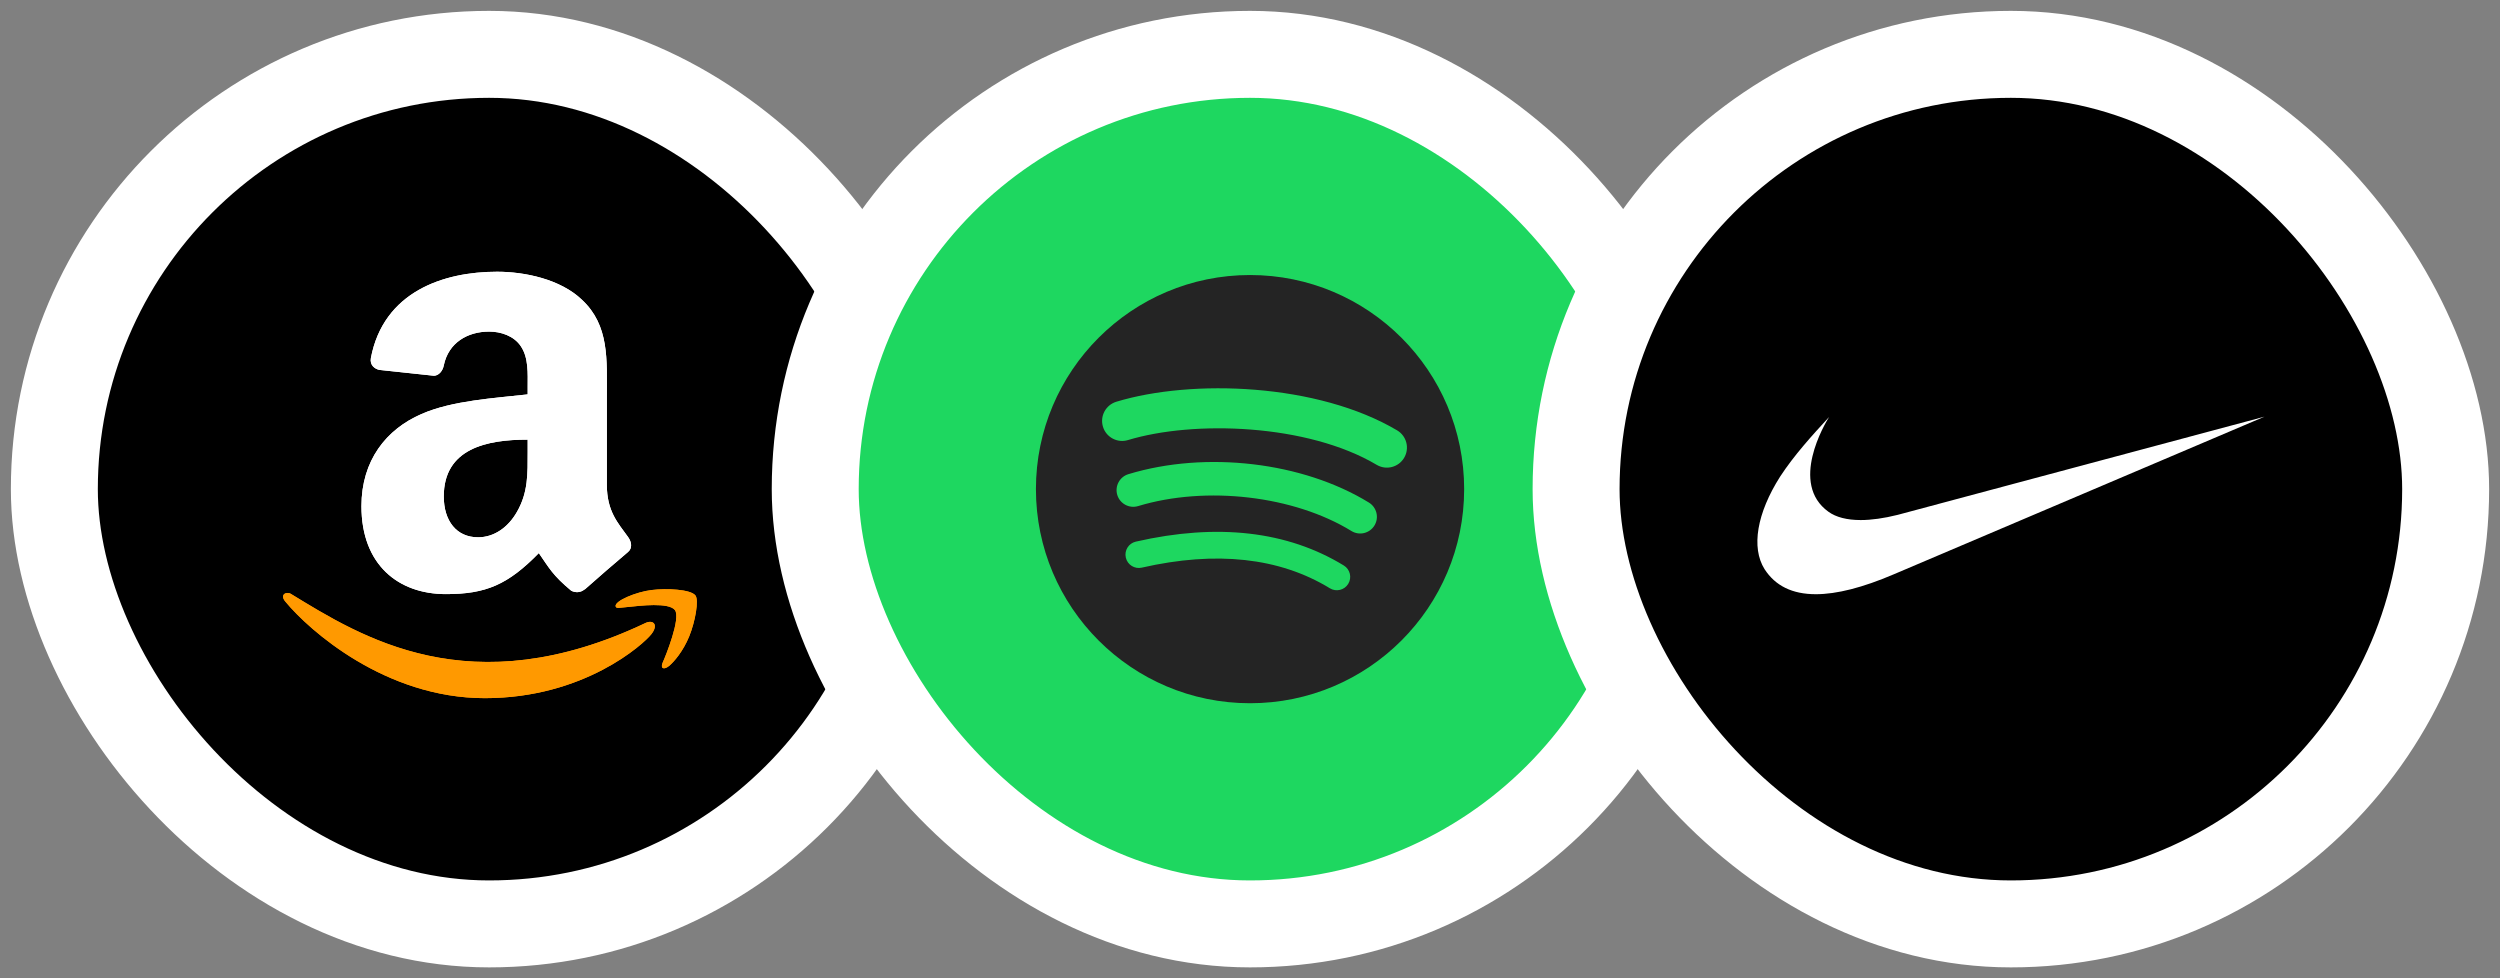
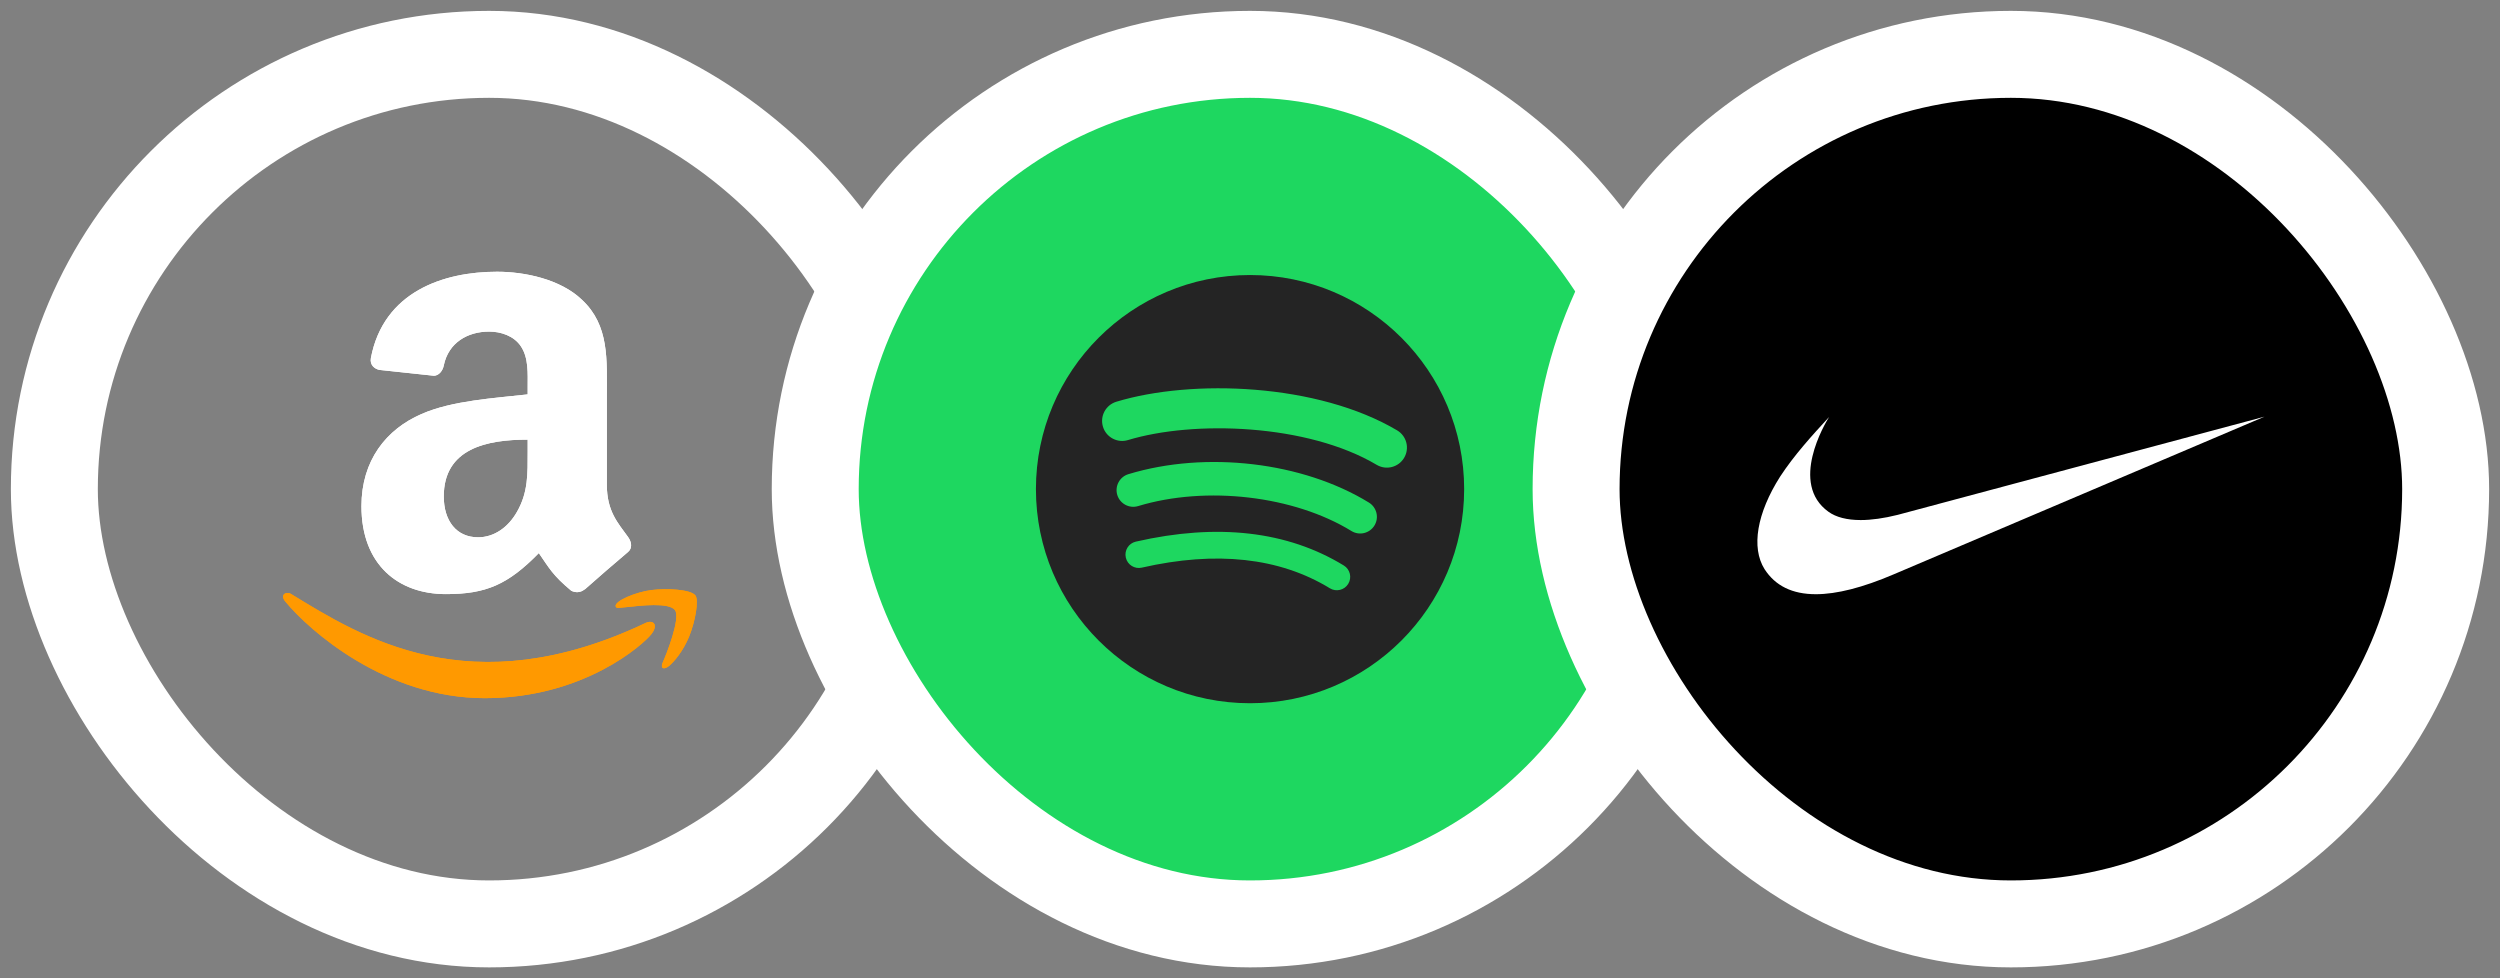
<svg xmlns="http://www.w3.org/2000/svg" width="92" height="36" viewBox="0 0 92 36" fill="none">
  <rect x="0" y="0" width="92" height="36" fill="#808080" stroke="none" />
-   <rect x="2" y="2" width="32" height="32" rx="16" fill="black" />
  <rect x="2" y="2" width="32" height="32" rx="16" stroke="white" stroke-width="3.2" />
  <g clip-path="url(#clip0_583_1780)">
    <path d="M23.773 22.918C17.297 26 13.277 23.421 10.704 21.855C10.545 21.756 10.274 21.878 10.509 22.147C11.366 23.187 14.175 25.692 17.842 25.692C21.512 25.692 23.695 23.69 23.968 23.34C24.239 22.994 24.047 22.803 23.773 22.918H23.773ZM25.592 21.913C25.418 21.687 24.535 21.644 23.979 21.713C23.422 21.779 22.585 22.119 22.658 22.324C22.695 22.4 22.772 22.366 23.154 22.332C23.538 22.293 24.613 22.158 24.837 22.451C25.062 22.745 24.494 24.15 24.39 24.376C24.29 24.603 24.428 24.661 24.617 24.51C24.802 24.359 25.138 23.969 25.364 23.416C25.588 22.861 25.724 22.085 25.592 21.913Z" fill="#FF9900" />
    <path fill-rule="evenodd" clip-rule="evenodd" d="M19.418 16.628C19.418 17.437 19.438 18.111 19.029 18.829C18.7 19.413 18.177 19.773 17.593 19.773C16.796 19.773 16.331 19.165 16.331 18.269C16.331 16.5 17.917 16.178 19.418 16.178V16.628ZM21.511 21.688C21.374 21.811 21.175 21.819 21.021 21.738C20.332 21.165 20.209 20.9 19.829 20.354C18.691 21.516 17.885 21.863 16.407 21.863C14.661 21.863 13.301 20.786 13.301 18.628C13.301 16.943 14.215 15.796 15.514 15.235C16.641 14.739 18.215 14.651 19.418 14.514V14.245C19.418 13.752 19.456 13.168 19.167 12.742C18.913 12.359 18.428 12.202 18.002 12.202C17.21 12.202 16.504 12.607 16.331 13.448C16.297 13.635 16.159 13.819 15.972 13.828L13.958 13.612C13.788 13.574 13.602 13.437 13.648 13.177C14.113 10.736 16.317 10 18.291 10C19.301 10 20.621 10.269 21.418 11.034C22.428 11.977 22.332 13.235 22.332 14.605V17.84C22.332 18.812 22.735 19.238 23.114 19.764C23.248 19.951 23.278 20.176 23.108 20.316C22.685 20.669 21.932 21.326 21.517 21.694L21.511 21.688" fill="white" />
    <path d="M23.773 22.918C17.297 26 13.277 23.421 10.704 21.855C10.545 21.756 10.274 21.878 10.509 22.147C11.366 23.187 14.175 25.692 17.842 25.692C21.512 25.692 23.695 23.69 23.968 23.34C24.239 22.994 24.047 22.803 23.773 22.918H23.773ZM25.592 21.913C25.418 21.687 24.535 21.644 23.979 21.713C23.422 21.779 22.585 22.119 22.658 22.324C22.695 22.4 22.772 22.366 23.154 22.332C23.538 22.293 24.613 22.158 24.837 22.451C25.062 22.745 24.494 24.15 24.39 24.376C24.29 24.603 24.428 24.661 24.617 24.51C24.802 24.359 25.138 23.969 25.364 23.416C25.588 22.861 25.724 22.085 25.592 21.913Z" fill="#FF9900" />
    <path fill-rule="evenodd" clip-rule="evenodd" d="M19.418 16.628C19.418 17.437 19.438 18.111 19.029 18.829C18.7 19.413 18.177 19.773 17.593 19.773C16.796 19.773 16.331 19.165 16.331 18.269C16.331 16.5 17.917 16.178 19.418 16.178V16.628ZM21.511 21.688C21.374 21.811 21.175 21.819 21.021 21.738C20.332 21.165 20.209 20.9 19.829 20.354C18.691 21.516 17.885 21.863 16.407 21.863C14.661 21.863 13.301 20.786 13.301 18.628C13.301 16.943 14.215 15.796 15.514 15.235C16.641 14.739 18.215 14.651 19.418 14.514V14.245C19.418 13.752 19.456 13.168 19.167 12.742C18.913 12.359 18.428 12.202 18.002 12.202C17.21 12.202 16.504 12.607 16.331 13.448C16.297 13.635 16.159 13.819 15.972 13.828L13.958 13.612C13.788 13.574 13.602 13.437 13.648 13.177C14.113 10.736 16.317 10 18.291 10C19.301 10 20.621 10.269 21.418 11.034C22.428 11.977 22.332 13.235 22.332 14.605V17.84C22.332 18.812 22.735 19.238 23.114 19.764C23.248 19.951 23.278 20.176 23.108 20.316C22.685 20.669 21.932 21.326 21.517 21.694L21.511 21.688" fill="white" />
  </g>
  <rect x="30" y="2" width="32" height="32" rx="16" fill="#1ED760" />
  <rect x="30" y="2" width="32" height="32" rx="16" stroke="white" stroke-width="3.2" />
  <g clip-path="url(#clip1_583_1780)">
    <path d="M50.662 17.106C48.123 15.598 43.933 15.459 41.508 16.195C41.119 16.313 40.707 16.093 40.589 15.704C40.471 15.314 40.691 14.903 41.081 14.784C43.864 13.94 48.491 14.103 51.415 15.838C51.765 16.046 51.88 16.498 51.672 16.848C51.464 17.198 51.012 17.314 50.662 17.106ZM50.579 19.34C50.401 19.629 50.023 19.72 49.734 19.542C47.617 18.241 44.388 17.864 41.883 18.624C41.558 18.722 41.215 18.539 41.116 18.215C41.018 17.89 41.201 17.547 41.526 17.449C44.387 16.58 47.945 17.001 50.377 18.495C50.666 18.673 50.757 19.052 50.579 19.34ZM49.615 21.485C49.474 21.718 49.171 21.79 48.94 21.649C47.09 20.518 44.761 20.263 42.018 20.889C41.754 20.95 41.49 20.784 41.43 20.52C41.369 20.256 41.534 19.992 41.799 19.932C44.801 19.246 47.375 19.541 49.452 20.81C49.684 20.951 49.757 21.254 49.615 21.485ZM46.002 10.121C41.65 10.121 38.122 13.648 38.122 18C38.122 22.352 41.65 25.879 46.002 25.879C50.353 25.879 53.881 22.352 53.881 18C53.881 13.648 50.353 10.121 46.002 10.121Z" fill="#242424" />
  </g>
  <rect x="58" y="2" width="32" height="32" rx="16" fill="black" />
  <rect x="58" y="2" width="32" height="32" rx="16" stroke="white" stroke-width="3.2" />
  <g clip-path="url(#clip2_583_1780)">
    <path fill-rule="evenodd" clip-rule="evenodd" d="M83.334 15.333L69.685 21.137C68.549 21.623 67.591 21.867 66.825 21.867C65.957 21.867 65.331 21.559 64.935 20.944C64.437 20.15 64.654 18.882 65.51 17.537C66.021 16.755 66.672 16.038 67.31 15.346C67.157 15.589 65.842 17.793 67.285 18.831C67.566 19.036 67.974 19.138 68.472 19.138C68.868 19.138 69.327 19.074 69.838 18.946L83.334 15.333Z" fill="white" />
  </g>
  <defs>
    <clipPath id="clip0_583_1780">
      <rect width="16" height="16" fill="white" transform="translate(10 10)" />
    </clipPath>
    <clipPath id="clip1_583_1780">
      <rect width="16" height="16" fill="white" transform="translate(38 10)" />
    </clipPath>
    <clipPath id="clip2_583_1780">
      <rect width="18.667" height="6.533" fill="white" transform="translate(64.667 15.333)" />
    </clipPath>
  </defs>
</svg>